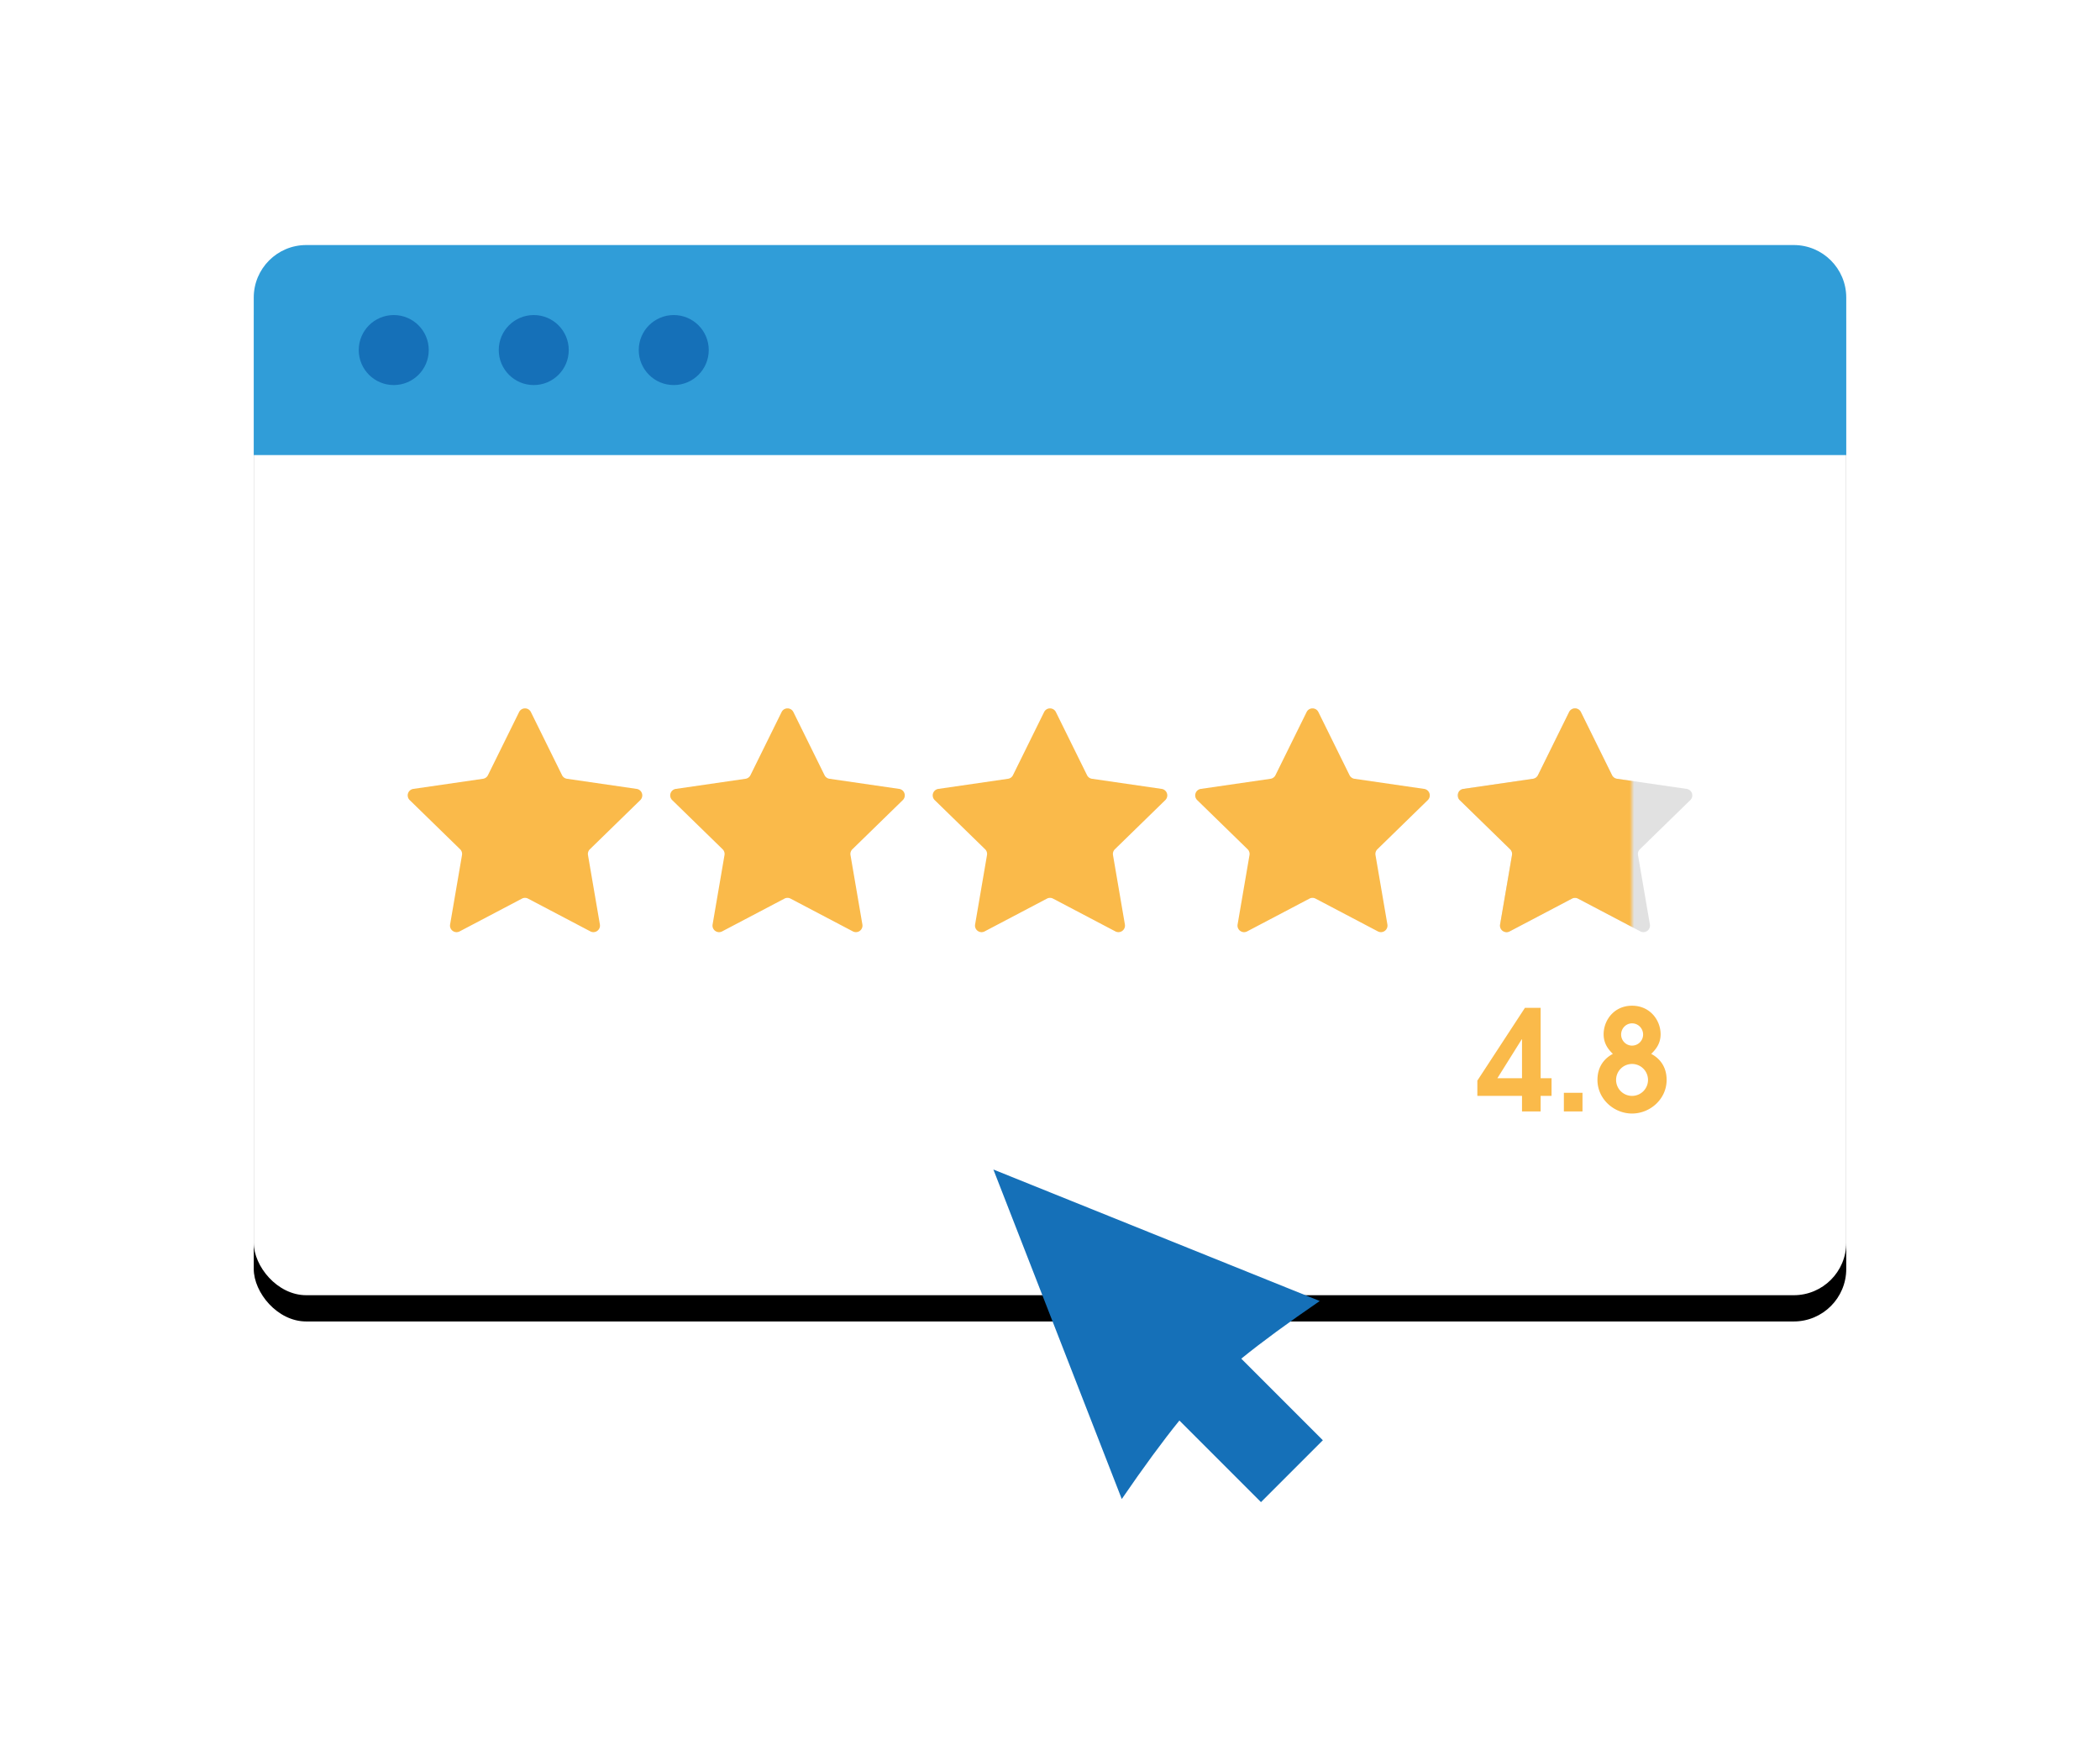
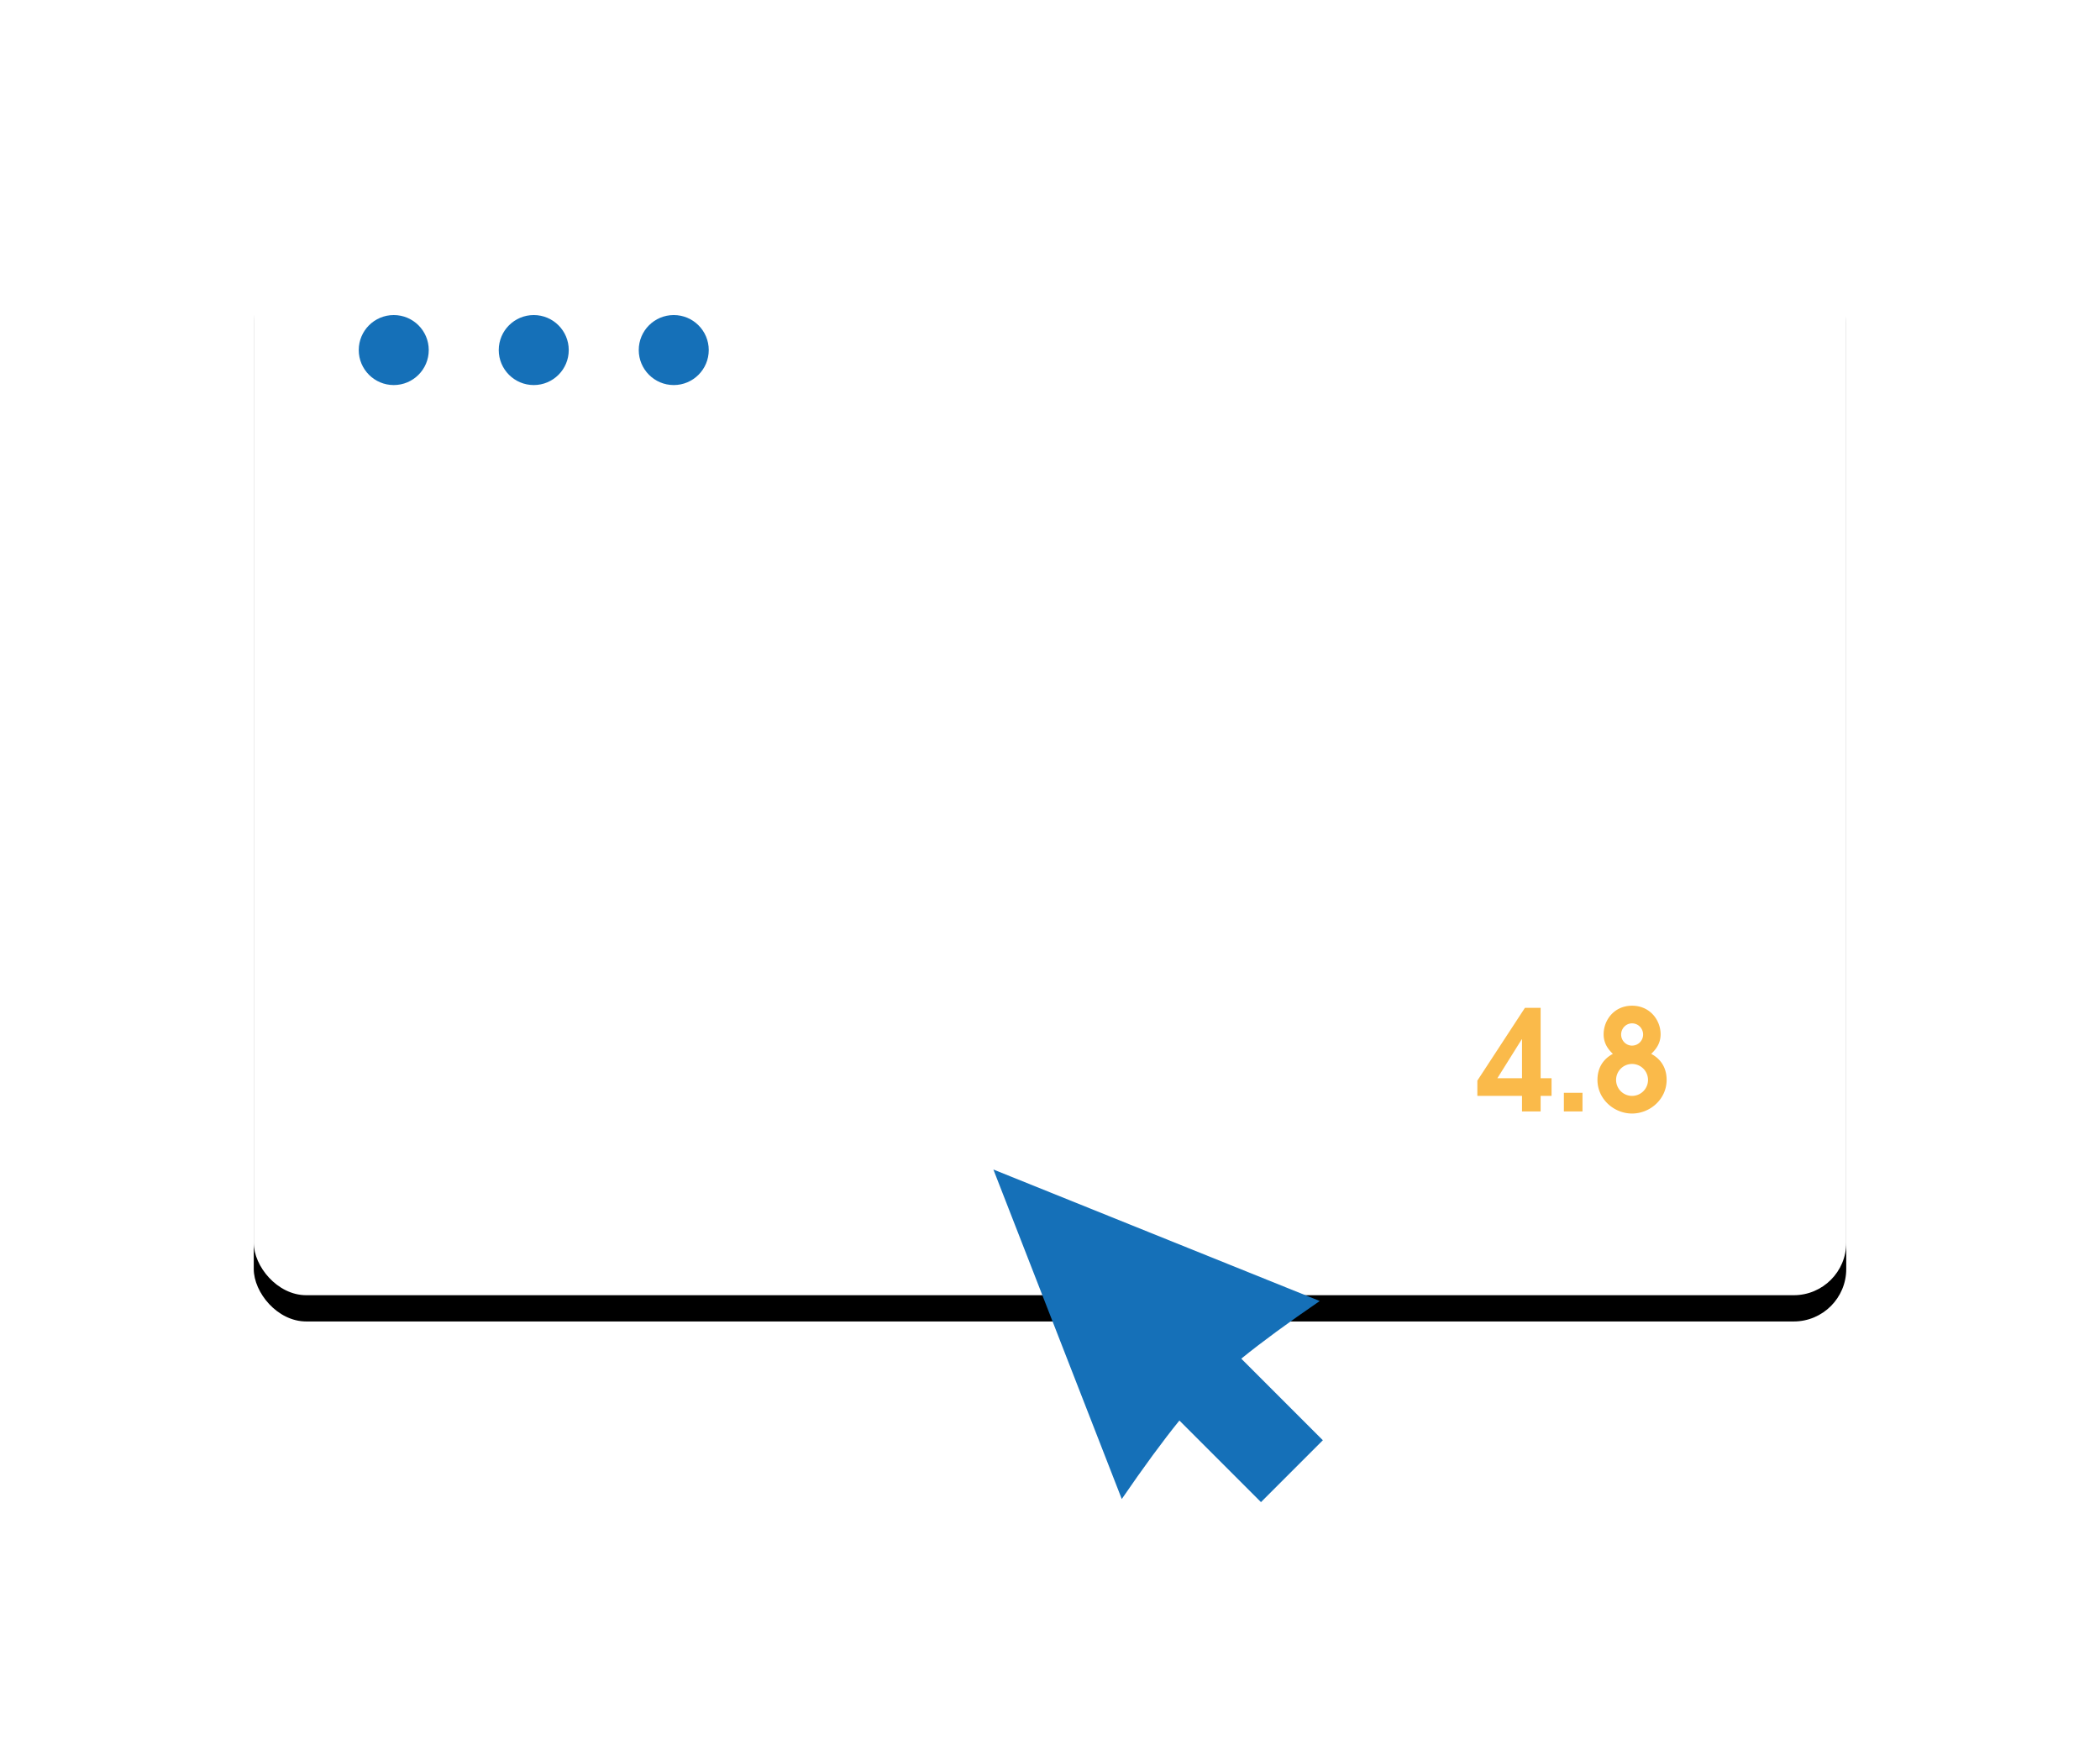
<svg xmlns="http://www.w3.org/2000/svg" xmlns:xlink="http://www.w3.org/1999/xlink" width="480" height="400">
  <defs>
    <path id="a" d="M0 0h480v400H0z" />
    <path id="e" d="M0 .432h40v63H0z" />
    <filter x="-17.3%" y="-23.8%" width="134.6%" height="152.5%" filterUnits="objectBoundingBox" id="c">
      <feOffset dy="6" in="SourceAlpha" result="shadowOffsetOuter1" />
      <feGaussianBlur stdDeviation="20" in="shadowOffsetOuter1" result="shadowBlurOuter1" />
      <feColorMatrix values="0 0 0 0 0 0 0 0 0 0 0 0 0 0 0 0 0 0 0.118 0" in="shadowBlurOuter1" />
    </filter>
    <rect id="d" x="0" y="0" width="364" height="240" rx="12" />
  </defs>
  <g fill="none" fill-rule="evenodd">
    <mask id="b" fill="#fff">
      <use xlink:href="#a" />
    </mask>
    <g mask="url(#b)">
      <g transform="translate(58 56)">
        <use fill="#000" filter="url(#c)" xlink:href="#d" />
        <use fill="#FFF" xlink:href="#d" />
-         <path d="M61.302 149.367l-14.245 7.49a1.5 1.5 0 01-2.177-1.582l2.72-15.862a1.5 1.5 0 00-.43-1.328L35.644 126.85a1.5 1.5 0 01.831-2.559l15.927-2.314a1.5 1.5 0 001.13-.82l7.122-14.433a1.5 1.5 0 012.69 0l7.123 14.433a1.5 1.5 0 001.13.82l15.926 2.314a1.5 1.5 0 01.831 2.559l-11.524 11.234a1.5 1.5 0 00-.432 1.328l2.72 15.862a1.5 1.5 0 01-2.176 1.581l-14.245-7.489a1.5 1.5 0 00-1.396 0zM121.302 149.367l-14.245 7.49a1.5 1.5 0 01-2.177-1.582l2.72-15.862a1.5 1.5 0 00-.43-1.328L95.644 126.85a1.5 1.5 0 01.831-2.559l15.927-2.314a1.5 1.5 0 001.13-.82l7.122-14.433a1.5 1.5 0 012.69 0l7.123 14.433a1.5 1.5 0 001.13.82l15.926 2.314a1.5 1.5 0 01.831 2.559l-11.524 11.234a1.5 1.5 0 00-.432 1.328l2.72 15.862a1.5 1.5 0 01-2.176 1.581l-14.245-7.489a1.5 1.5 0 00-1.396 0zM181.302 149.367l-14.245 7.49a1.5 1.5 0 01-2.177-1.582l2.72-15.862a1.5 1.5 0 00-.43-1.328l-11.525-11.234a1.5 1.5 0 01.831-2.559l15.927-2.314a1.5 1.5 0 001.13-.82l7.122-14.433a1.5 1.5 0 012.69 0l7.123 14.433a1.5 1.5 0 001.13.82l15.926 2.314a1.5 1.5 0 01.831 2.559l-11.524 11.234a1.5 1.5 0 00-.432 1.328l2.72 15.862a1.5 1.5 0 01-2.176 1.581l-14.245-7.489a1.5 1.5 0 00-1.396 0zM241.302 149.367l-14.245 7.49a1.5 1.5 0 01-2.177-1.582l2.72-15.862a1.5 1.5 0 00-.43-1.328l-11.525-11.234a1.5 1.5 0 01.831-2.559l15.927-2.314a1.5 1.5 0 001.13-.82l7.122-14.433a1.5 1.5 0 012.69 0l7.123 14.433a1.5 1.5 0 001.13.82l15.926 2.314a1.5 1.5 0 01.831 2.559l-11.524 11.234a1.5 1.5 0 00-.432 1.328l2.72 15.862a1.5 1.5 0 01-2.176 1.581l-14.245-7.489a1.5 1.5 0 00-1.396 0z" fill="#FABA4A" />
-         <path d="M301.302 149.367l-14.245 7.49a1.5 1.5 0 01-2.177-1.582l2.72-15.862a1.5 1.5 0 00-.43-1.328l-11.525-11.234a1.5 1.5 0 01.831-2.559l15.927-2.314a1.5 1.5 0 001.13-.82l7.122-14.433a1.5 1.5 0 012.69 0l7.123 14.433a1.5 1.5 0 001.13.82l15.926 2.314a1.5 1.5 0 01.831 2.559l-11.524 11.234a1.5 1.5 0 00-.432 1.328l2.72 15.862a1.5 1.5 0 01-2.176 1.581l-14.245-7.489a1.5 1.5 0 00-1.396 0z" fill="#E1E1E1" />
        <g transform="translate(275 103.568)">
          <mask id="f" fill="#fff">
            <use xlink:href="#e" />
          </mask>
-           <path d="M26.302 45.8l-14.245 7.488a1.5 1.5 0 01-2.177-1.58l2.72-15.863a1.5 1.5 0 00-.43-1.328L.644 23.283a1.5 1.5 0 01.831-2.558l15.927-2.315a1.5 1.5 0 001.13-.82l7.122-14.432a1.5 1.5 0 012.69 0l7.123 14.432a1.5 1.5 0 001.13.82l15.926 2.315a1.5 1.5 0 01.831 2.558L41.831 34.517a1.5 1.5 0 00-.432 1.328l2.72 15.862a1.5 1.5 0 01-2.176 1.581L27.698 45.8a1.5 1.5 0 00-1.396 0z" fill="#FABA4A" mask="url(#f)" />
        </g>
-         <path d="M12 0h340c6.627 0 12 5.373 12 12v36H0V12C0 5.373 5.373 0 12 0z" fill="#309DD8" />
        <circle fill="#1570B8" cx="32" cy="24" r="8" />
        <circle fill="#1570B8" cx="64" cy="24" r="8" />
        <circle fill="#1570B8" cx="96" cy="24" r="8" />
        <path d="M225.718 254.498l18.648 18.648-14.142 14.142-18.648-18.648c-3.809 4.703-8.2 10.684-13.172 17.94l-29.345-75.306 74.6 30.052c-7.257 4.973-13.238 9.363-17.941 13.172z" fill="#1570B8" />
        <path d="M279.68 190.96l10.88-16.64h3.584v16.096h2.496v4.032h-2.496V198h-4.256v-3.552H279.68v-3.488zm4.576-.544h5.632v-8.896h-.064l-5.568 8.896zm15.2 7.584v-4.256h4.256V198h-4.256zm11.2-13.152c-.768-.768-2.112-2.112-2.112-4.48 0-3.2 2.368-6.528 6.496-6.528s6.528 3.328 6.528 6.528c0 2.368-1.376 3.712-2.144 4.48.96.512 3.52 2.08 3.52 5.952 0 4.384-3.776 7.68-7.904 7.68s-7.904-3.296-7.904-7.68c0-3.872 2.56-5.44 3.52-5.952zm6.912-4.416c0-1.408-1.12-2.56-2.528-2.56-1.376 0-2.496 1.152-2.496 2.56 0 1.376 1.12 2.528 2.496 2.528a2.533 2.533 0 002.528-2.528zm1.12 10.368a3.646 3.646 0 00-3.648-3.648 3.646 3.646 0 00-3.648 3.648 3.646 3.646 0 003.648 3.648 3.646 3.646 0 003.648-3.648z" fill="#FABA4A" fill-rule="nonzero" />
      </g>
    </g>
  </g>
</svg>